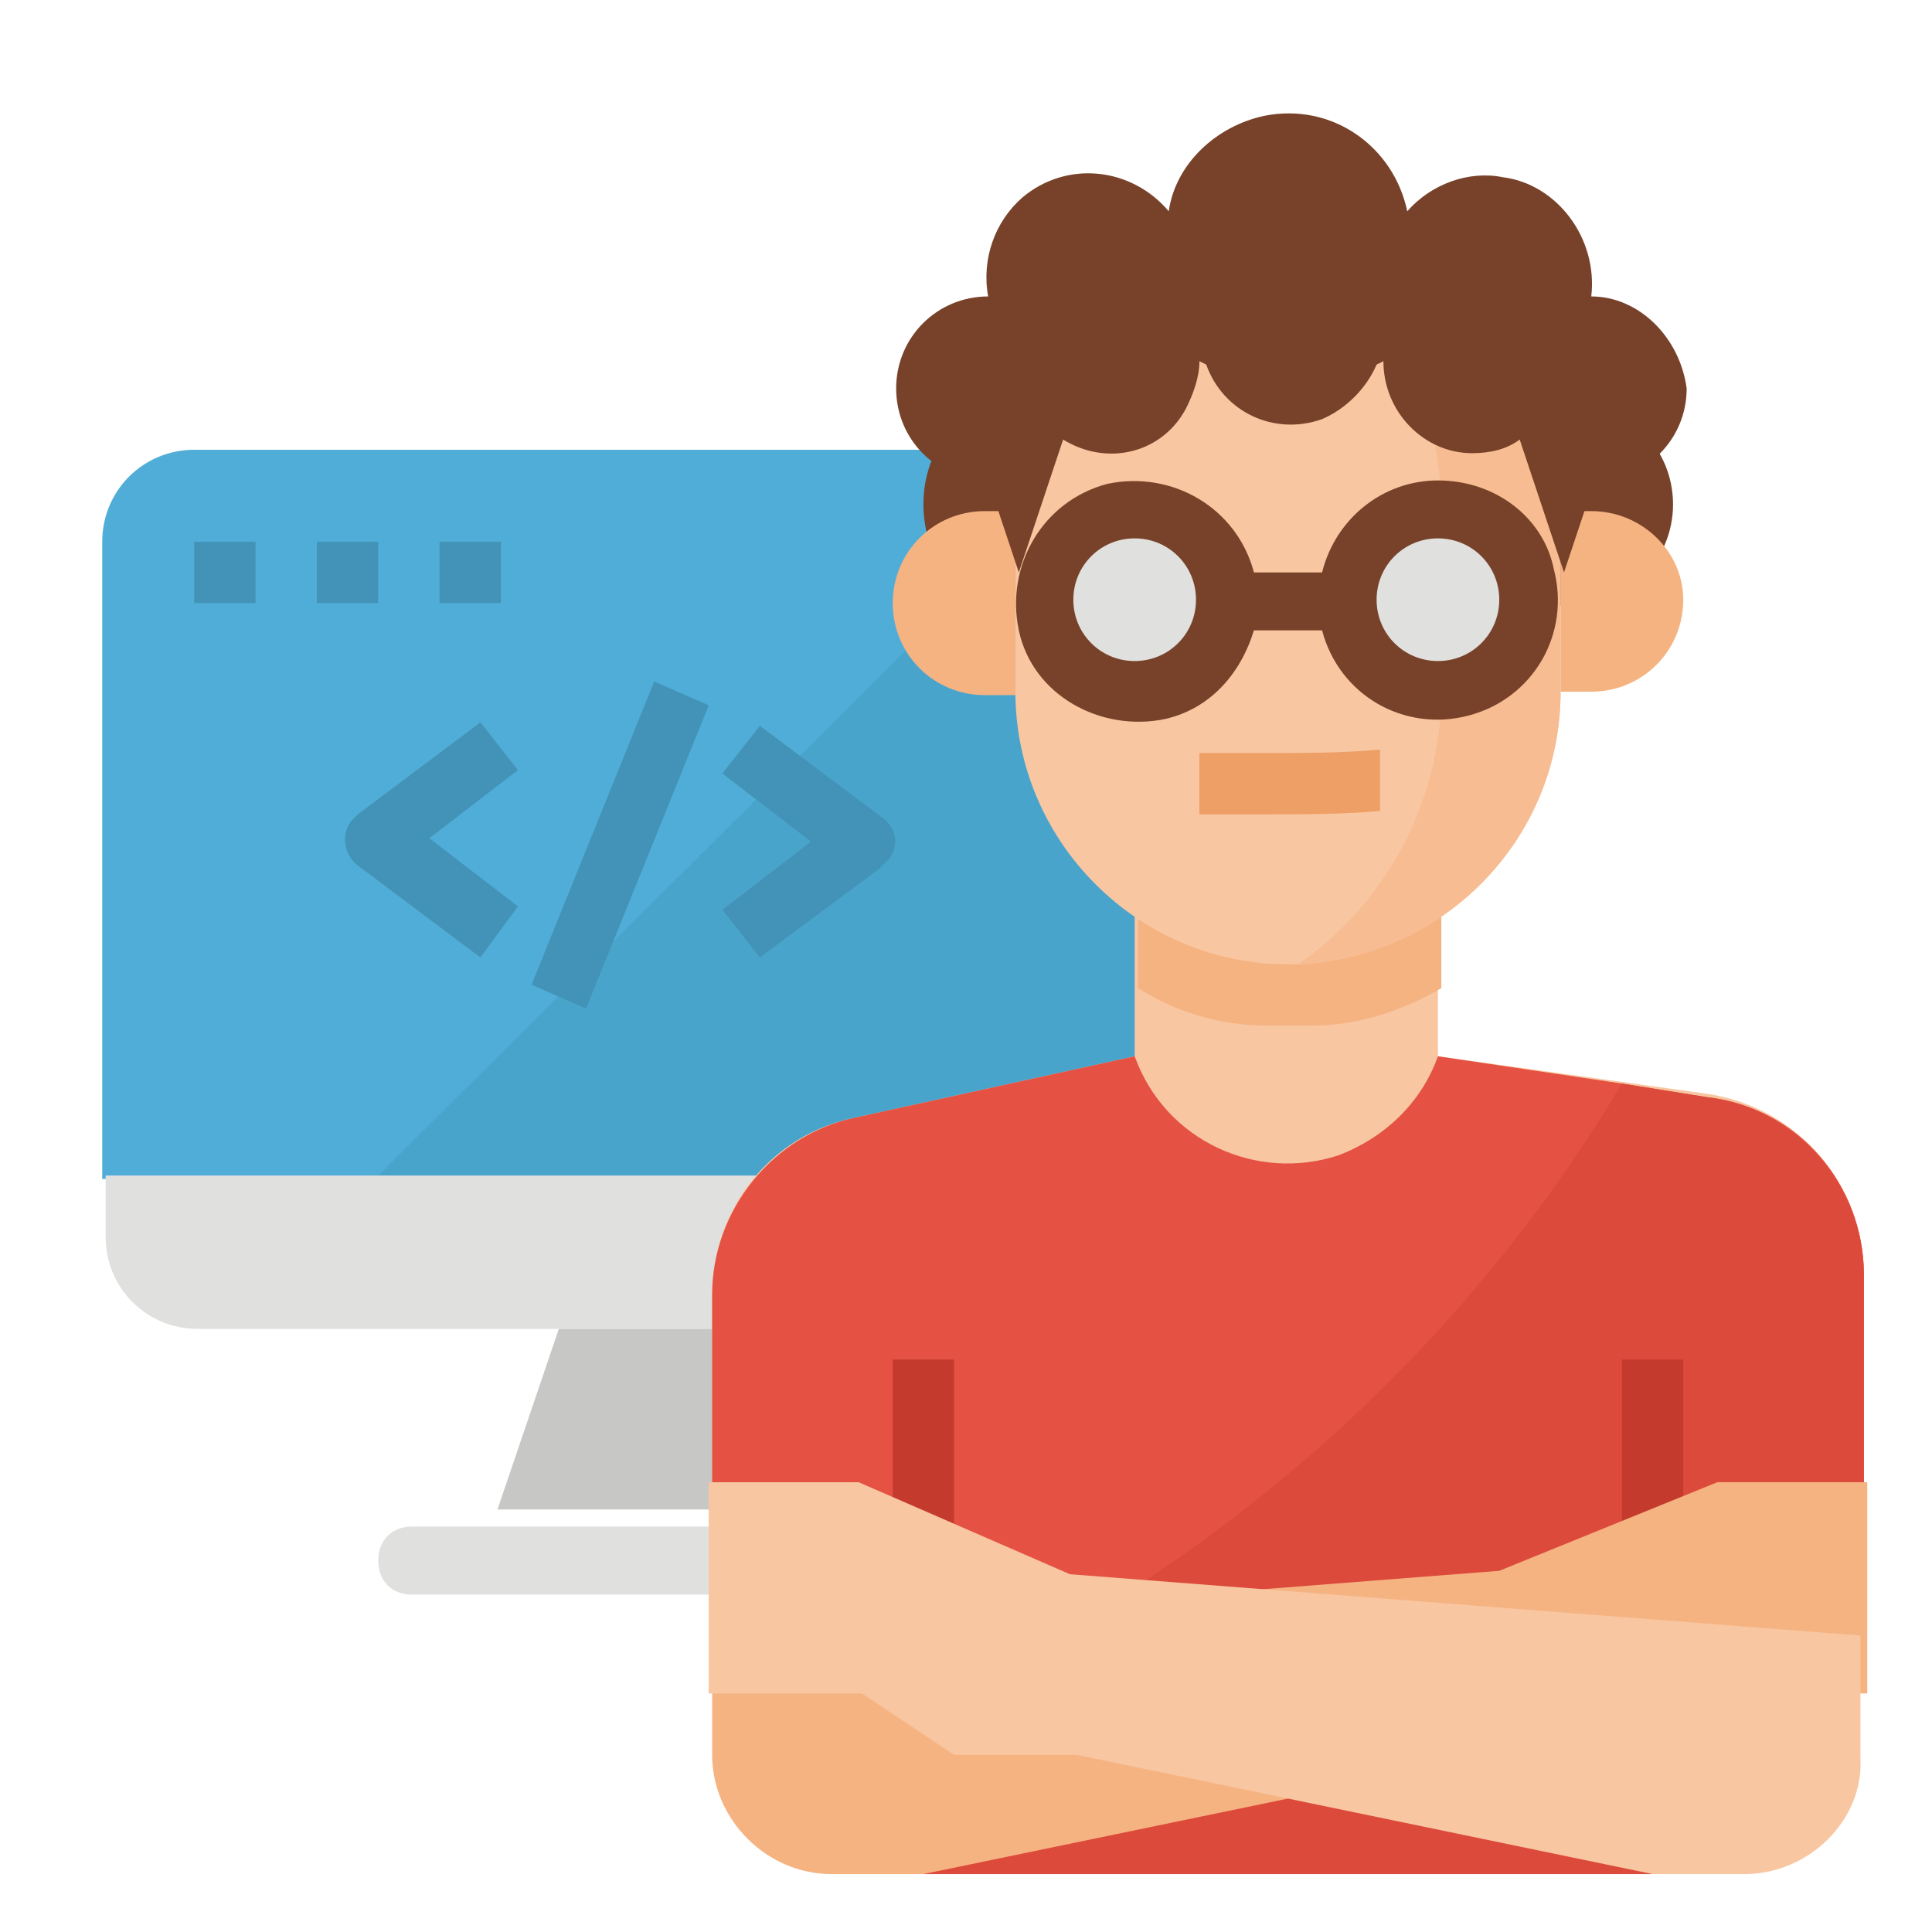
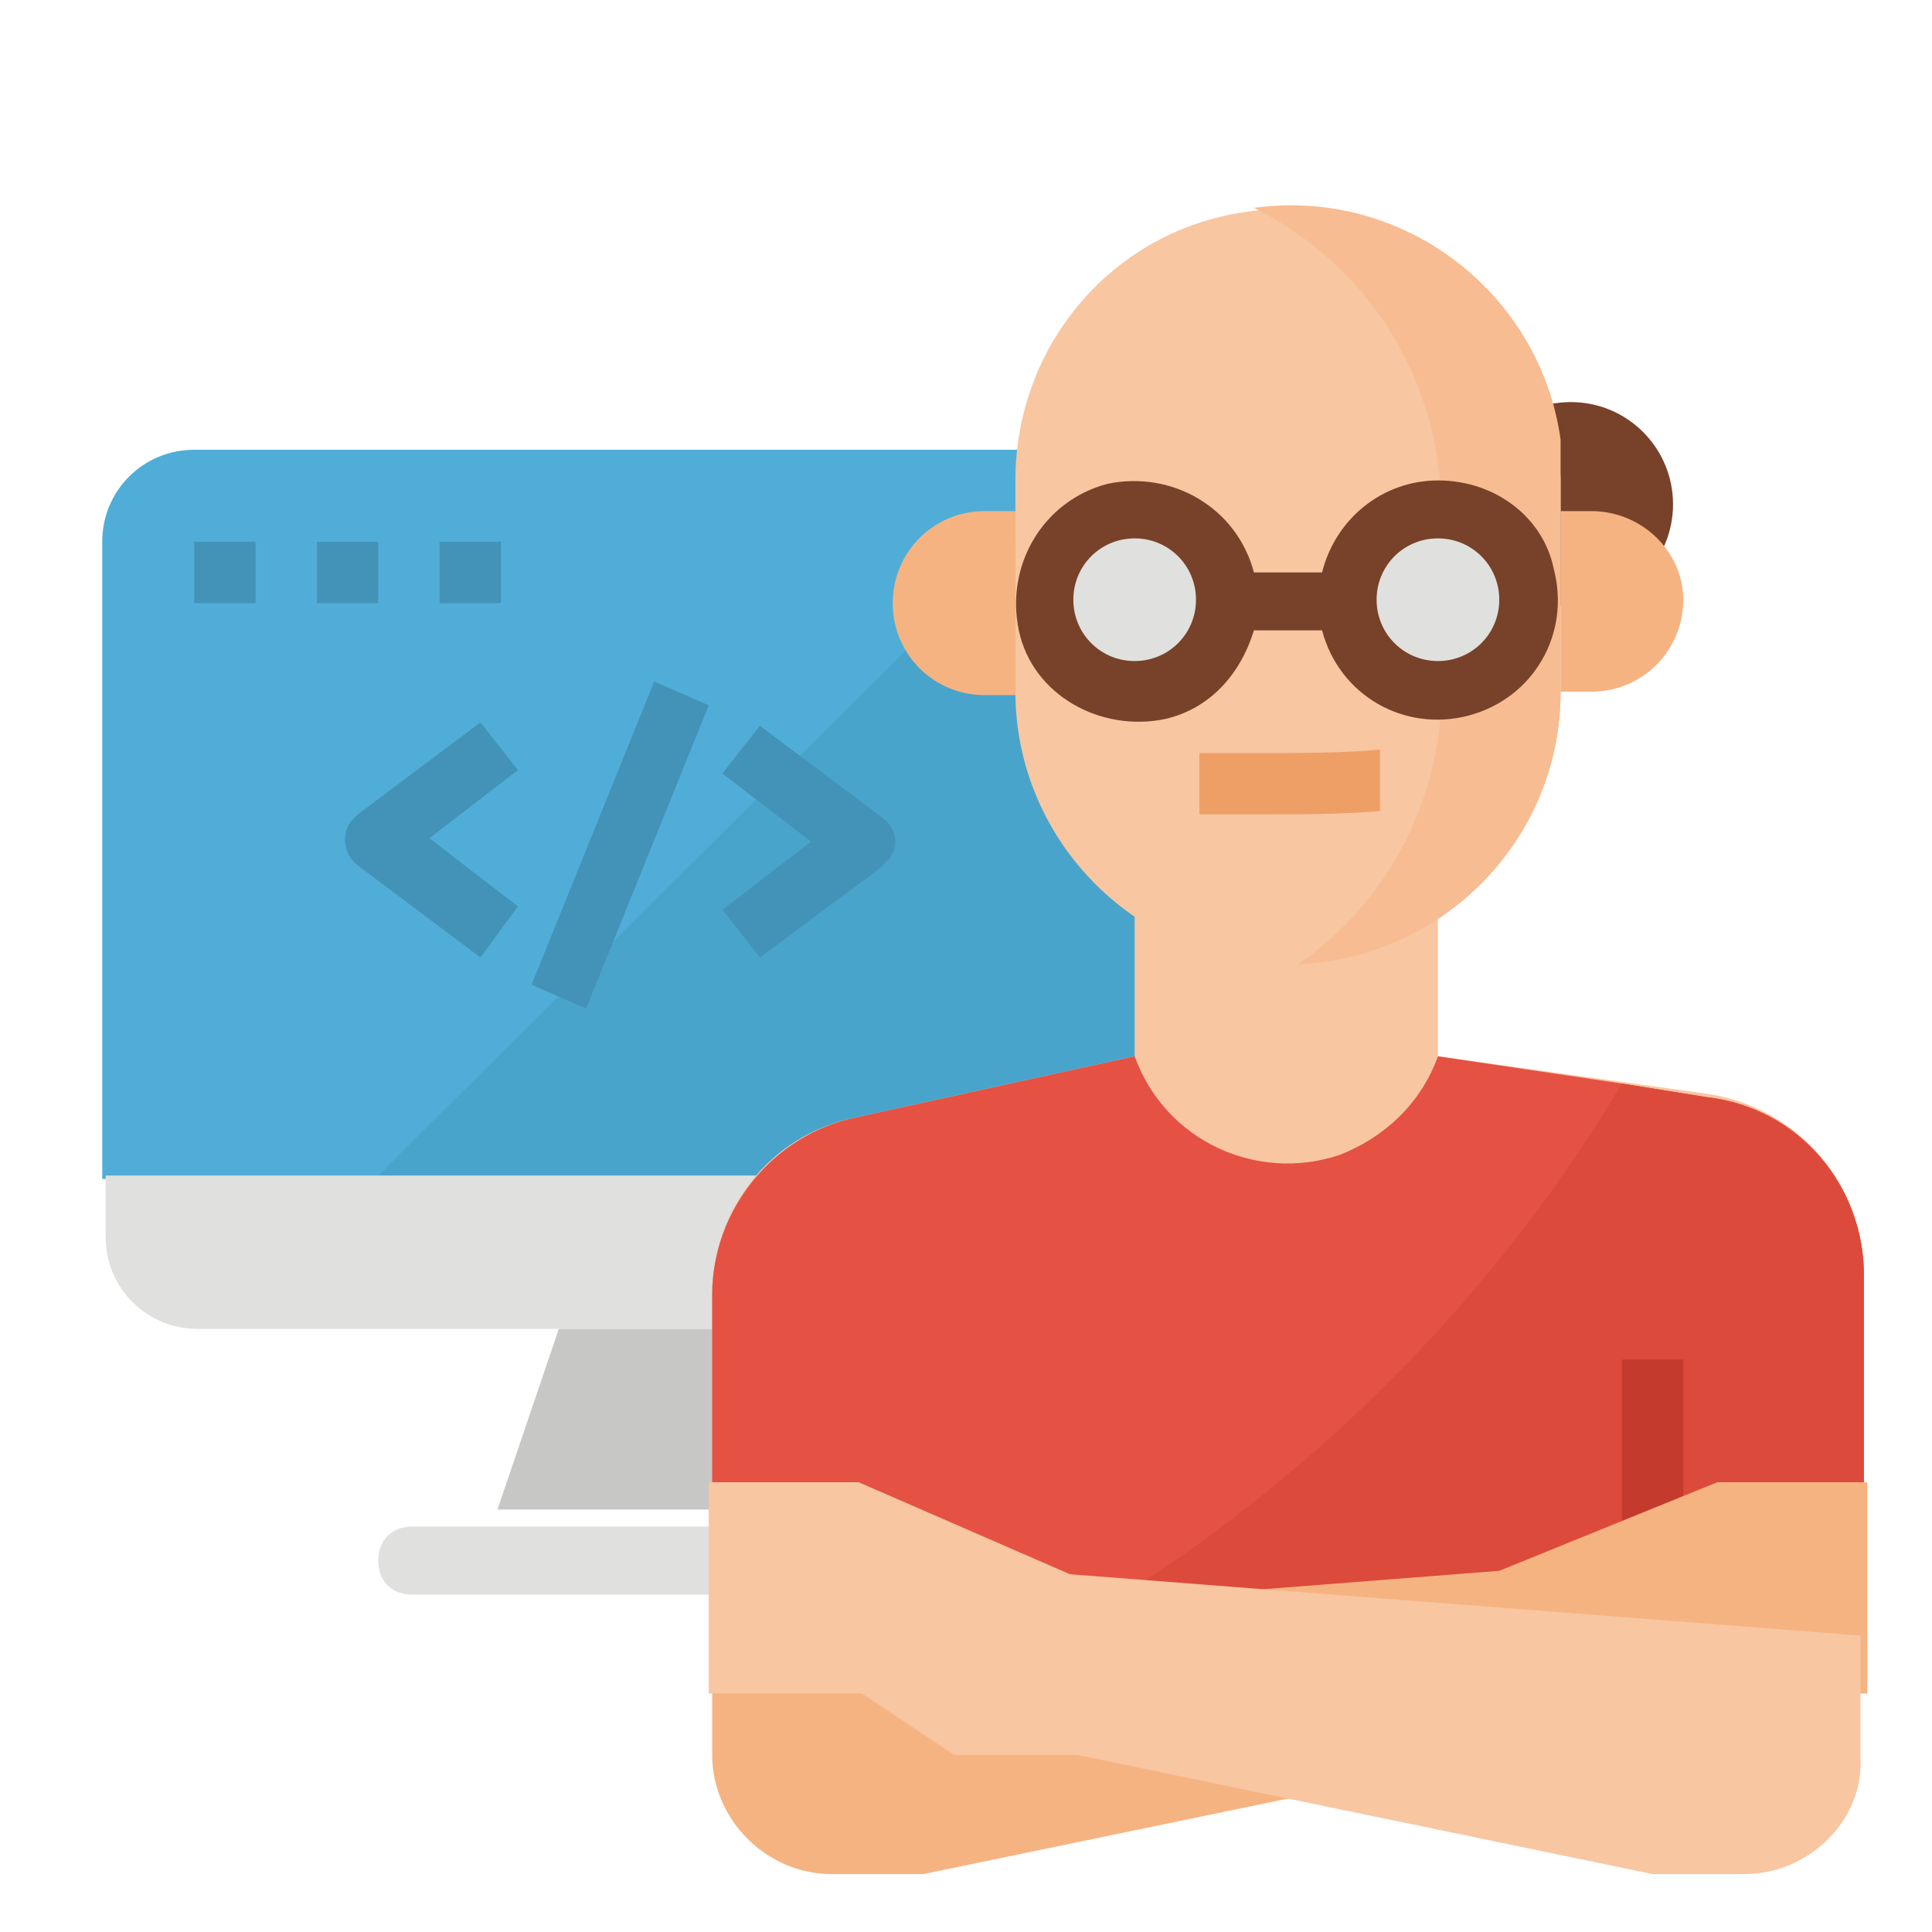
<svg xmlns="http://www.w3.org/2000/svg" version="1.1" id="圖層_1" x="0px" y="0px" viewBox="0 0 56.7 56.7" style="enable-background:new 0 0 56.7 56.7;" xml:space="preserve">
  <style type="text/css">
	.st0{fill:#50ADD7;}
	.st1{fill:#49A4CC;}
	.st2{fill:#E0E0DE;}
	.st3{fill:#C7C7C5;}
	.st4{fill:#4293B7;}
	.st5{fill:#774229;}
	.st6{fill:#F8C6A1;}
	.st7{fill:#F6B382;}
	.st8{fill:#E55143;}
	.st9{fill:#DC4A3B;}
	.st10{fill:#F7BC91;}
	.st11{fill:#EE9F66;}
	.st12{fill:#C43B2E;}
</style>
  <g id="_019-programmer">
    <path id="Path_2902" class="st0" d="M35.1,15.9c0-1.5-1.2-2.7-2.6-2.7c0,0,0,0,0,0H5.7c-1.5,0-2.7,1.2-2.7,2.7v18.7h32V15.9z" />
    <path id="Path_2903" class="st1" d="M32.5,13.2L11.1,34.5h24V15.8C35.1,14.4,33.9,13.2,32.5,13.2z" />
    <path id="Path_2904" class="st2" d="M3.1,34.5v1.8c0,1.5,1.2,2.7,2.7,2.7h26.7c1.5,0,2.7-1.2,2.7-2.7v-1.8H3.1z" />
    <path id="Path_2905" class="st3" d="M23.5,44.3h-8.9l1.8-5.3h5.3L23.5,44.3z" />
    <path id="Rectangle_525" class="st2" d="M12.1,44.8h14c0.6,0,1,0.4,1,1l0,0c0,0.6-0.4,1-1,1h-14c-0.6,0-1-0.4-1-1l0,0   C11.1,45.2,11.5,44.8,12.1,44.8z" />
    <g id="Group_2701">
      <path id="Path_2906" class="st4" d="M15.6,28.9l3.6-8.9l1.6,0.7l-3.6,8.9L15.6,28.9z" />
      <path id="Path_2907" class="st4" d="M14.1,28.1l-3.6-2.7c-0.4-0.3-0.5-0.9-0.2-1.3c0.1-0.1,0.1-0.1,0.2-0.2l3.6-2.7l1.1,1.4    l-2.6,2l2.6,2L14.1,28.1z" />
      <path id="Path_2908" class="st4" d="M22.3,28.1l-1.1-1.4l2.6-2l-2.6-2l1.1-1.4l3.6,2.7c0.4,0.3,0.5,0.8,0.2,1.2    c0,0-0.1,0.1-0.1,0.1c-0.1,0.1-0.1,0.1-0.2,0.2L22.3,28.1z" />
      <path id="Path_2909" class="st4" d="M5.7,15.9h1.8v1.8H5.7V15.9z" />
      <path id="Path_2910" class="st4" d="M9.3,15.9h1.8v1.8H9.3V15.9z" />
      <path id="Path_2911" class="st4" d="M12.9,15.9h1.8v1.8h-1.8V15.9z" />
    </g>
    <circle id="Ellipse_187" class="st5" cx="46.1" cy="14.8" r="3" />
-     <ellipse id="Ellipse_188" class="st5" cx="29.6" cy="14.8" rx="2.5" ry="3" />
    <path id="Path_2912" class="st6" d="M50.1,32.1L42.2,31v-5.4h-8.9V31l-8.2,1.8c-2.5,0.5-4.2,2.7-4.2,5.2v7.3h33.8v-7.9   C54.7,34.8,52.8,32.5,50.1,32.1z" />
-     <path id="Path_2913" class="st7" d="M38.5,30.1c1.3,0,2.6-0.4,3.8-1.1v-3.4h-8.9V29c1.1,0.7,2.4,1.1,3.8,1.1L38.5,30.1z" />
    <path id="Path_2914" class="st8" d="M54.7,37.4v11.4H20.9V38c0-2.5,1.8-4.7,4.2-5.2l8.2-1.8c0.9,2.5,3.6,3.7,6,2.9   c1.3-0.5,2.4-1.5,2.9-2.9l5.4,0.8l2.5,0.4C52.8,32.5,54.7,34.8,54.7,37.4z" />
-     <path id="Path_2915" class="st9" d="M27.1,48.8h21.4V55H27.1V48.8z" />
    <path id="Path_2916" class="st9" d="M54.7,37.4v11.4H29.5c7.5-3.9,13.8-9.8,18.1-17l2.5,0.4C52.7,32.5,54.7,34.8,54.7,37.4z" />
    <path id="Path_2917" class="st7" d="M46.7,15h-0.9v5.3h0.9c1.5,0,2.7-1.2,2.7-2.7C49.4,16.2,48.2,15,46.7,15z" />
    <path id="Path_2918" class="st7" d="M29.8,15h-0.9c-1.5,0-2.7,1.2-2.7,2.7c0,1.5,1.2,2.7,2.7,2.7h0.9V15z" />
    <path id="Path_2919" class="st6" d="M45.8,14.1v6.2c0,4.3-3.4,7.8-7.7,8h-0.3c-4.4,0-8-3.6-8-8v-6.2c0-4,2.9-7.4,6.9-7.9l0,0   c4.4-0.6,8.4,2.5,9,6.8C45.7,13.3,45.8,13.7,45.8,14.1L45.8,14.1z" />
    <path id="Path_2920" class="st10" d="M45.8,14.1v6.2c0,4.3-3.4,7.8-7.7,8c2.6-1.8,4.2-4.8,4.2-8V15c0-3.8-2.1-7.2-5.5-8.9   c4.4-0.6,8.4,2.5,9,6.8C45.8,13.3,45.8,13.7,45.8,14.1z" />
-     <path id="Path_2921" class="st5" d="M46.7,8.7L46.7,8.7c0.2-1.7-1-3.3-2.6-3.5c-1-0.2-2.1,0.2-2.8,1c-0.4-1.9-2.2-3.2-4.2-2.8   c-1.4,0.3-2.6,1.4-2.8,2.8c-1.1-1.3-3-1.5-4.3-0.4c-0.8,0.7-1.2,1.8-1,2.9h0c-1.5,0-2.7,1.2-2.7,2.7c0,1.5,1.2,2.7,2.7,2.7l0.9,2.7   l1.3-3.9c1.3,0.8,2.9,0.4,3.6-0.9c0.2-0.4,0.4-0.9,0.4-1.4l0.2,0.1c0.5,1.4,2,2.1,3.4,1.6c0.7-0.3,1.3-0.9,1.6-1.6l0.2-0.1   c0,1.5,1.2,2.7,2.6,2.7c0.5,0,1-0.1,1.4-0.4l1.3,3.9l0.9-2.7c1.5,0,2.7-1.2,2.7-2.7C49.3,9.9,48.1,8.7,46.7,8.7   C46.7,8.7,46.7,8.7,46.7,8.7L46.7,8.7L46.7,8.7z" />
    <path id="Path_2922" class="st11" d="M40.5,22.9l0-0.9c-1.1,0.1-2.3,0.1-3.4,0.1h-1.9v1.8H37c1.2,0,2.4,0,3.5-0.1L40.5,22.9z" />
    <path id="Path_2923" class="st12" d="M47.6,39.9h1.8v14.2h-1.8V39.9z" />
-     <path id="Path_2924" class="st12" d="M26.2,39.9H28v14.2h-1.8V39.9z" />
+     <path id="Path_2924" class="st12" d="M26.2,39.9H28v14.2V39.9z" />
    <path id="Path_2925" class="st7" d="M24.4,55h2.7L44,51.5h3.6l2.7-1.8h4.5v-6.2h-4.4L44,46.1l-23.1,1.8v3.6   C20.9,53.4,22.5,55,24.4,55z" />
    <path id="Path_2926" class="st6" d="M51.2,55h-2.7l-16.9-3.5H28l-2.7-1.8h-4.5v-6.2h4.4l6.2,2.7l23.2,1.8v3.6   C54.7,53.4,53.1,55,51.2,55z" />
    <ellipse id="Ellipse_189" class="st2" cx="33.1" cy="17.3" rx="3" ry="2.5" />
    <ellipse id="Ellipse_190" class="st2" cx="42.1" cy="17.3" rx="2" ry="2.5" />
    <path id="Path_2927" class="st5" d="M42.2,14.1c-1.6,0-3,1.1-3.4,2.7h-2c-0.5-1.9-2.4-3-4.3-2.6c-1.9,0.5-3,2.4-2.6,4.3   s2.4,3,4.3,2.6c1.3-0.3,2.2-1.3,2.6-2.6h2c0.5,1.9,2.4,3,4.3,2.5c1.9-0.5,3-2.4,2.5-4.3C45.3,15.2,43.9,14.1,42.2,14.1z M33.3,19.4   c-1,0-1.8-0.8-1.8-1.8c0-1,0.8-1.8,1.8-1.8c1,0,1.8,0.8,1.8,1.8C35.1,18.6,34.3,19.4,33.3,19.4C33.3,19.4,33.3,19.4,33.3,19.4z    M42.2,19.4c-1,0-1.8-0.8-1.8-1.8s0.8-1.8,1.8-1.8c1,0,1.8,0.8,1.8,1.8c0,0,0,0,0,0C44,18.6,43.2,19.4,42.2,19.4   C42.2,19.4,42.2,19.4,42.2,19.4L42.2,19.4z" />
  </g>
</svg>